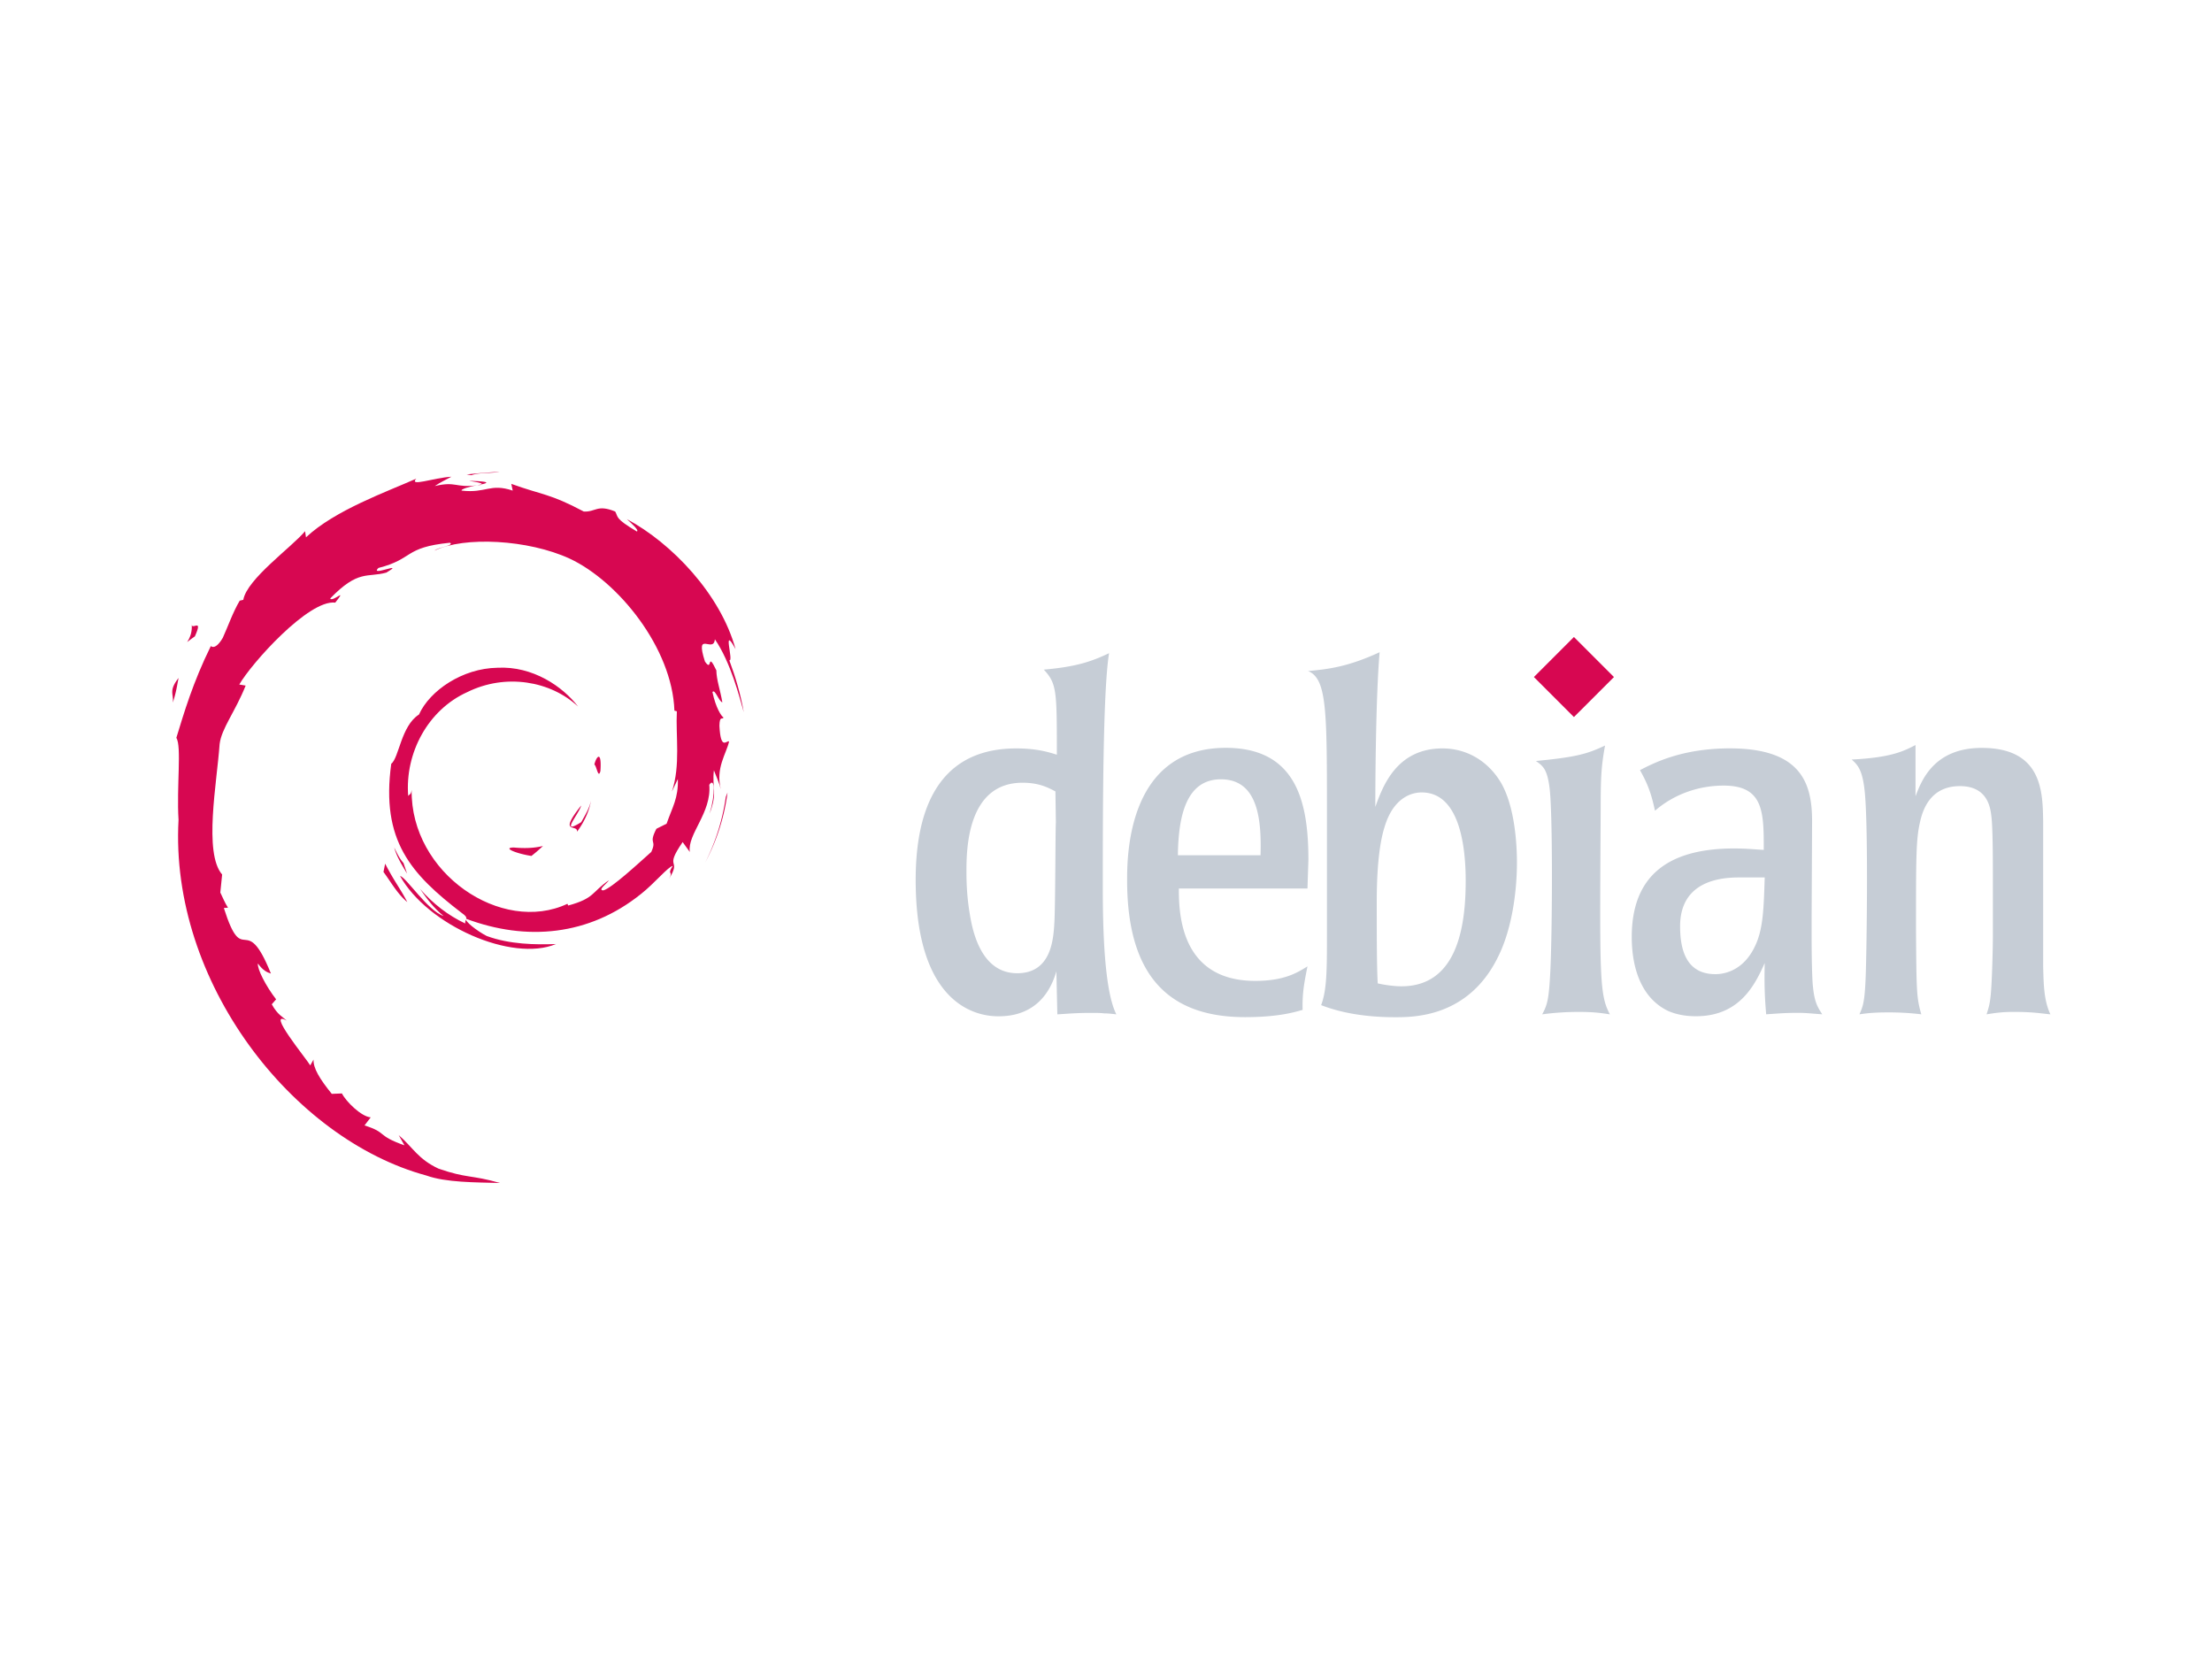
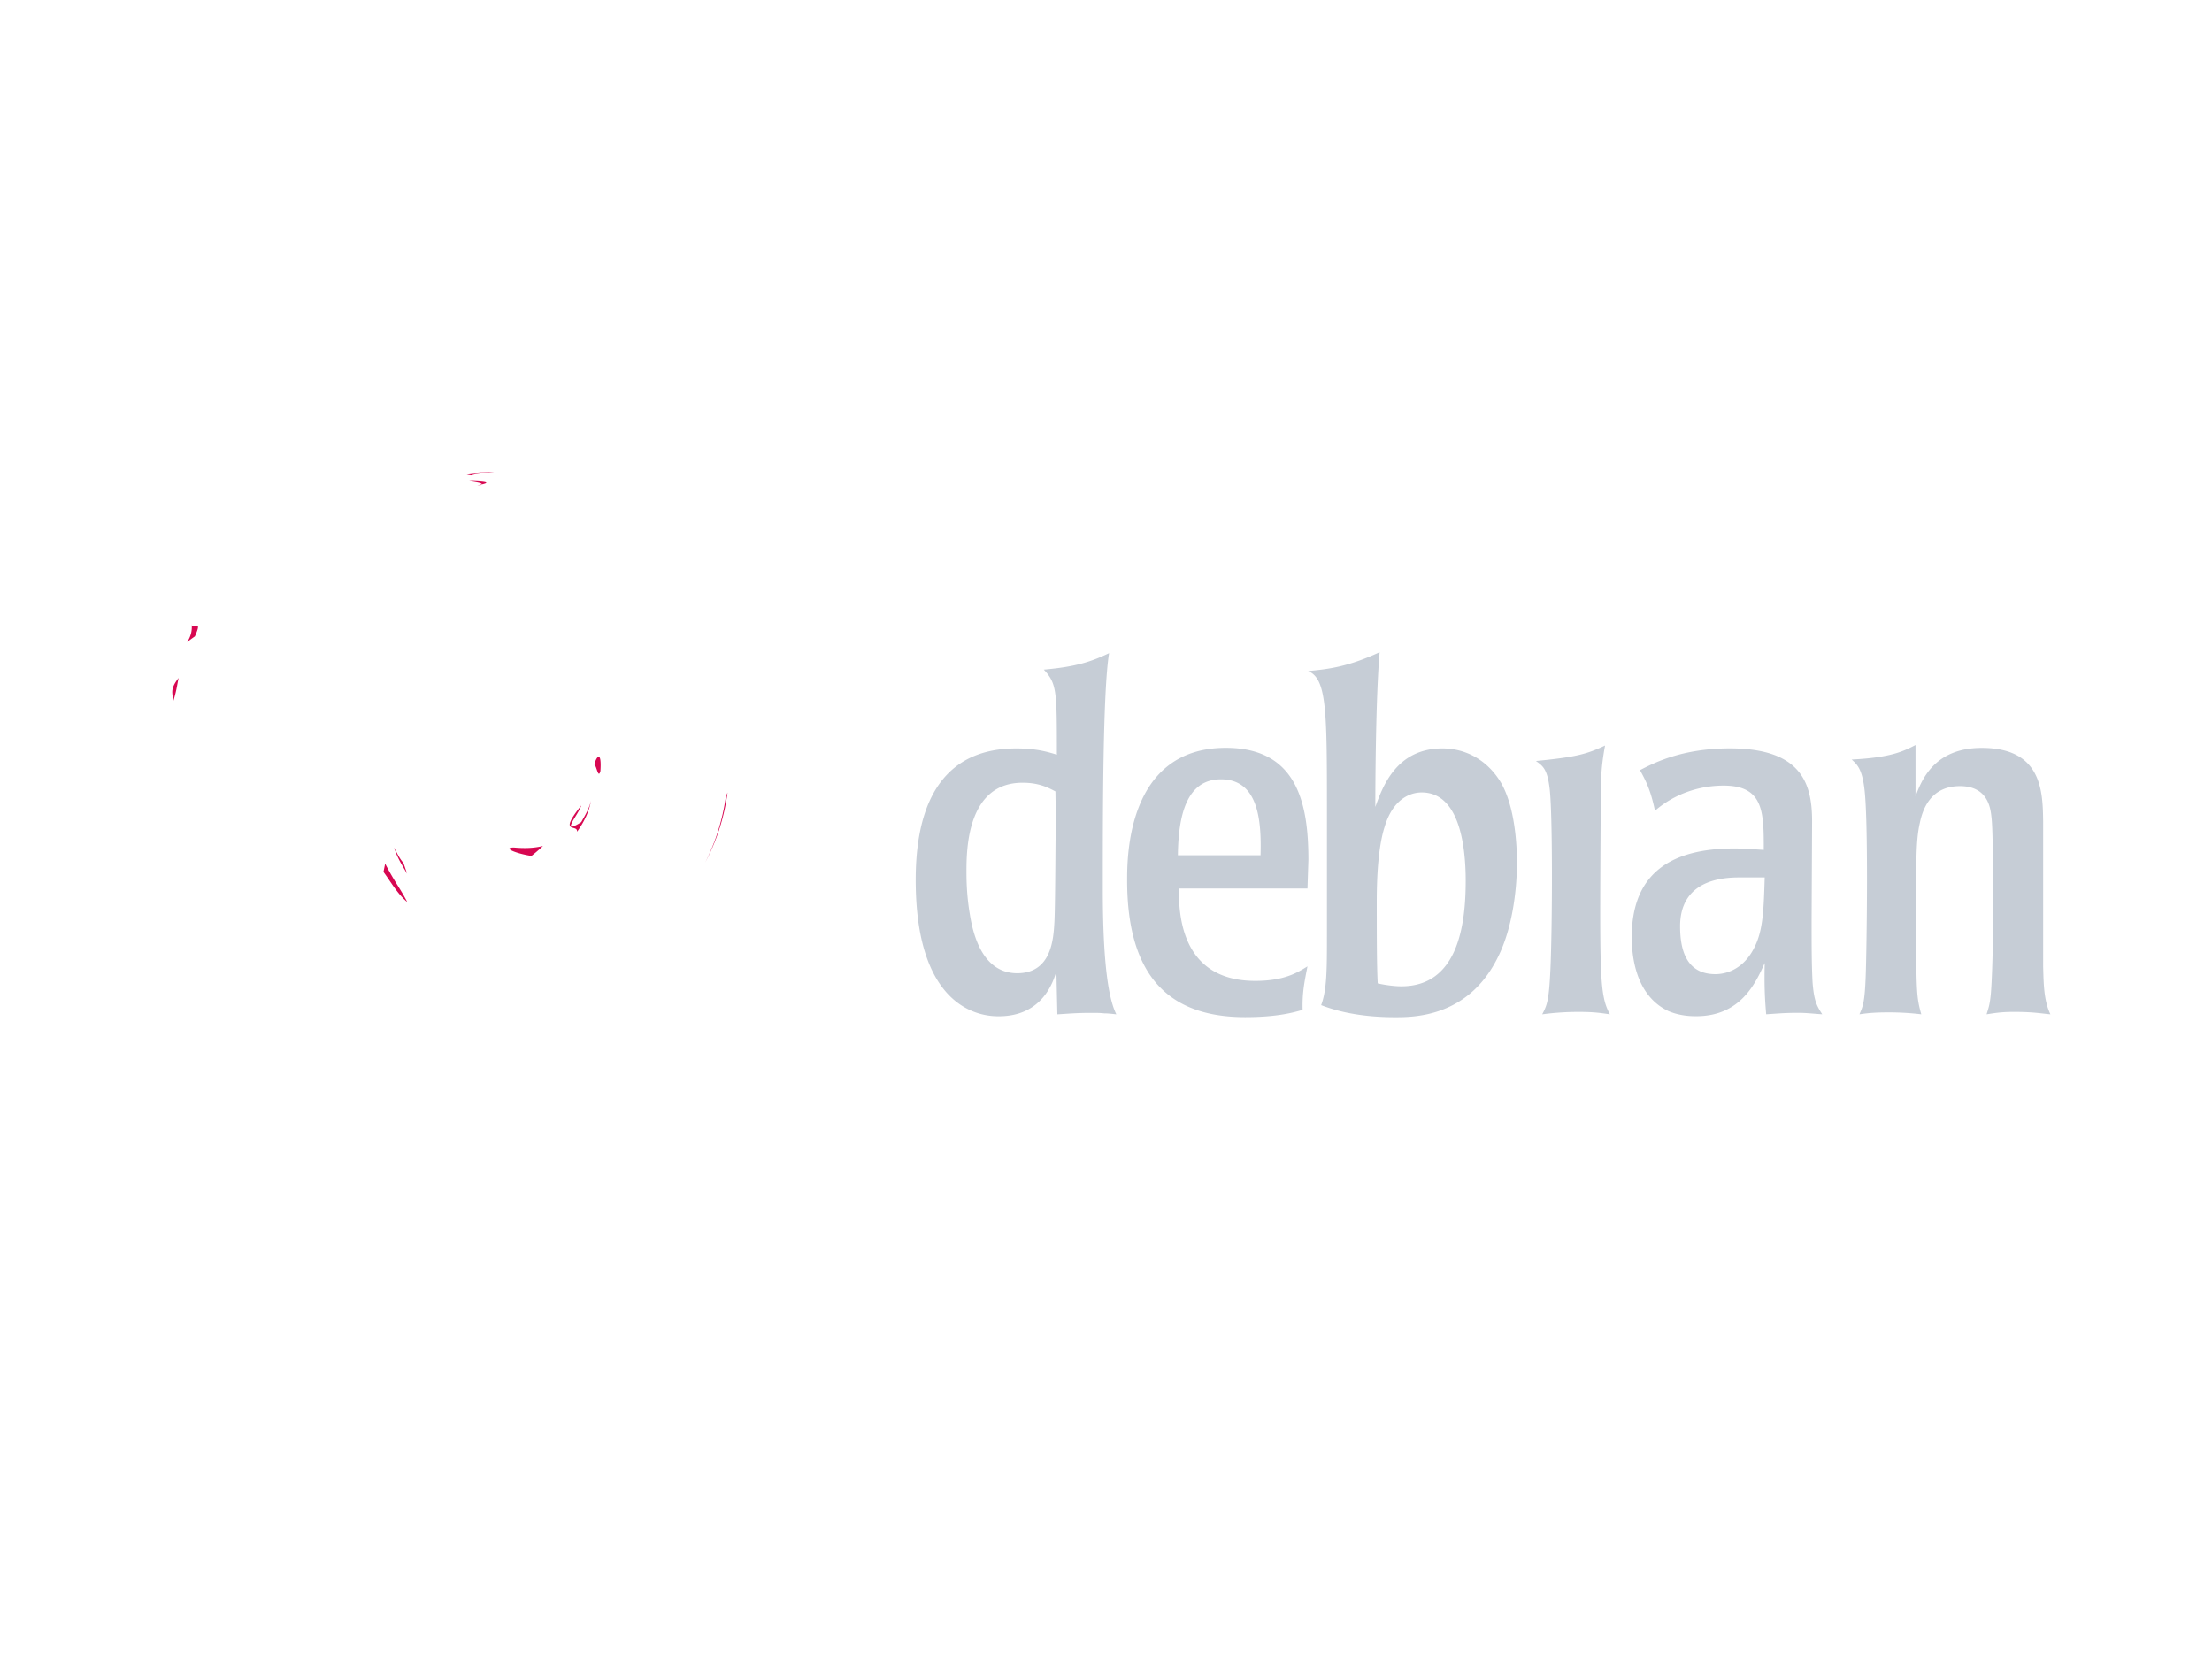
<svg xmlns="http://www.w3.org/2000/svg" viewBox="0 0 256 192" fill-rule="evenodd" clip-rule="evenodd" stroke-linejoin="round" stroke-miterlimit="2">
-   <path fill="none" d="M0 0h256v192H0z" />
  <path fill="none" d="M0 44.679h255.71v102.087H0z" />
  <g fill="#d70751" fill-rule="nonzero">
    <path d="M59.465 98.084c-1.364.018.256.701 2.038.976a18.28 18.28 0 001.335-1.151c-1.107.271-2.236.278-3.373.175M66.784 96.259c.815-1.122 1.407-2.349 1.616-3.618-.184.904-.672 1.684-1.136 2.509-2.55 1.606-.241-.953-.002-1.927-2.74 3.454-.378 2.071-.478 3.036M69.489 89.225c.166-2.456-.483-1.678-.701-.743.254.134.455 1.733.701.743M54.29 55.649c.729.13 1.574.23 1.453.405.8-.176.979-.335-1.453-.405M55.744 56.054l-.512.107.477-.044.035-.063" />
-     <path d="M78.447 90.157c.082 2.205-.644 3.277-1.3 5.172l-1.181.587c-.964 1.876.096 1.191-.594 2.682-1.508 1.339-4.57 4.189-5.551 4.45-.716-.015.485-.845.642-1.169-2.017 1.384-1.619 2.078-4.703 2.92l-.09-.201c-7.605 3.578-18.169-3.513-18.03-13.186-.081.613-.231.46-.399.707-.393-4.977 2.298-9.975 6.838-12.019 4.439-2.197 9.644-1.297 12.822 1.669-1.746-2.287-5.223-4.713-9.341-4.488-4.036.065-7.813 2.63-9.073 5.415-2.067 1.301-2.308 5.018-3.208 5.699-1.214 8.91 2.279 12.758 8.189 17.287.927.626.261.722.385 1.199-1.963-.919-3.759-2.306-5.238-4.005.785 1.147 1.631 2.263 2.726 3.139-1.853-.625-4.326-4.485-5.046-4.642 3.191 5.713 12.944 10.02 18.053 7.882-2.364.088-5.367.049-8.022-.933-1.118-.574-2.633-1.762-2.362-1.984 6.972 2.603 14.171 1.971 20.202-2.863 1.535-1.196 3.211-3.229 3.696-3.257-.73 1.097.125.528-.436 1.496 1.527-2.465-.665-1.004 1.58-4.258l.828 1.142c-.31-2.049 2.543-4.534 2.253-7.771.654-.99.729 1.066.035 3.343.963-2.526.255-2.932.501-5.018.266.702.619 1.446.799 2.186-.628-2.442.642-4.111.958-5.531-.312-.137-.969 1.079-1.12-1.804.023-1.252.349-.656.475-.965-.245-.141-.891-1.101-1.282-2.943.282-.434.759 1.122 1.146 1.185-.249-1.463-.677-2.58-.695-3.704-1.132-2.363-.401.316-1.318-1.015-1.205-3.755.999-.871 1.149-2.576 1.824 2.642 2.864 6.741 3.343 8.438-.365-2.07-.954-4.075-1.674-6.014.556.233-.894-4.257.722-1.283-1.725-6.34-7.375-12.265-12.573-15.044.634.581 1.437 1.312 1.15 1.427-2.587-1.539-2.132-1.66-2.503-2.31-2.104-.857-2.245.07-3.637.002-3.972-2.107-4.737-1.884-8.391-3.202l.166.778c-2.63-.877-3.065.33-5.907.002-.172-.135.911-.49 1.804-.618-2.543.336-2.424-.503-4.913.092.612-.43 1.262-.716 1.916-1.081-2.073.126-4.952 1.207-4.063.223-3.383 1.51-9.391 3.629-12.762 6.79l-.106-.708c-1.545 1.854-6.736 5.538-7.149 7.941l-.414.096c-.803 1.361-1.324 2.903-1.961 4.303-1.051 1.792-1.541.69-1.391.971-2.068 4.192-3.097 7.714-3.984 10.604.632.945.016 5.689.254 9.486-1.037 18.756 13.162 36.963 28.684 41.167 2.275.815 5.657.786 8.535.866-3.394-.971-3.833-.514-7.141-1.667-2.386-1.125-2.908-2.407-4.598-3.875l.669 1.183c-3.314-1.173-1.928-1.452-4.624-2.305l.714-.933c-1.074-.082-2.845-1.809-3.329-2.769l-1.176.047c-1.411-1.74-2.164-2.997-2.109-3.971l-.38.677c-.43-.738-5.194-6.534-2.723-5.184-.459-.419-1.07-.682-1.731-1.887l.502-.574c-1.186-1.531-2.188-3.493-2.111-4.146.634.856 1.074 1.017 1.511 1.164-3.005-7.454-3.174-.41-5.448-7.587l.48-.038c-.368-.558-.593-1.16-.889-1.752l.21-2.086c-2.162-2.498-.604-10.631-.291-15.091.214-1.813 1.805-3.744 3.013-6.772l-.736-.126c1.408-2.454 8.035-9.858 11.106-9.478 1.487-1.868-.296-.008-.587-.477 3.267-3.381 4.294-2.388 6.499-2.997 2.376-1.411-2.041.551-.914-.538 4.111-1.049 2.912-2.386 8.274-2.919.566.322-1.312.497-1.783.914 3.424-1.676 10.836-1.293 15.652.93 5.585 2.612 11.862 10.329 12.11 17.588l.283.076c-.143 2.887.441 6.225-.573 9.291l.686-1.452" />
    <path d="M44.574 99.955l-.193.956c.898 1.219 1.61 2.539 2.754 3.488-.824-1.605-1.434-2.269-2.561-4.444M46.693 99.873c-.475-.526-.754-1.158-1.07-1.786.301 1.106.918 2.056 1.491 3.024l-.421-1.238M84.199 91.721l-.2.503a24.256 24.256 0 01-2.378 7.586 23.912 23.912 0 002.578-8.089M54.562 54.995c.921-.337 2.265-.186 3.246-.407-1.276.106-2.546.17-3.8.33l.554.077M22.18 72.215c.212 1.966-1.479 2.73.374 1.432.995-2.24-.387-.618-.374-1.432M19.999 81.319c.429-1.312.505-2.098.669-2.859-1.181 1.51-.544 1.832-.669 2.859" />
  </g>
  <g fill-rule="nonzero">
    <path d="M122.2 95.234c-.054.057-.054 9.064-.167 11.415-.111 1.901-.28 5.986-4.308 5.986-4.141 0-5.148-4.757-5.484-6.825-.391-2.295-.391-4.199-.391-5.036 0-2.687.168-10.187 6.491-10.187 1.903 0 2.966.562 3.805 1.007l.054 3.647v-.007zm-16.226 6.605c0 15.778 8.394 15.778 9.624 15.778 3.47 0 5.709-1.903 6.659-5.203l.112 4.978c1.064-.056 2.127-.167 3.861-.167.616 0 1.118 0 1.567.056.448 0 .895.055 1.398.111-.894-1.789-1.566-5.818-1.566-14.549 0-8.505 0-22.883.727-27.249-2.013.953-3.749 1.569-7.554 1.903 1.51 1.623 1.51 2.463 1.51 9.847-1.061-.335-2.405-.727-4.699-.727-10.016 0-11.639 8.729-11.639 15.226M136.32 98.977c.057-4.644 1.008-8.785 4.98-8.785 4.364 0 4.697 4.811 4.586 8.785h-9.566zm15.105.556c0-6.548-1.286-12.983-9.566-12.983-11.414 0-11.414 12.648-11.414 15.331 0 11.359 5.091 15.835 13.652 15.835 3.802 0 5.651-.557 6.658-.839-.056-2.014.223-3.302.561-5.036-1.177.73-2.688 1.68-6.045 1.68-8.728 0-8.84-7.948-8.84-10.689h14.885l.109-3.309M169.629 101.948c0 5.203-.95 12.199-7.441 12.199-.896 0-2.014-.171-2.741-.337-.112-2.015-.112-5.484-.112-9.512 0-4.814.502-7.328.896-8.562 1.173-3.971 3.803-4.026 4.306-4.026 4.253 0 5.092 5.869 5.092 10.24v-.002zm-16.058 6.098c0 4.142 0 6.491-.671 8.28 2.294.896 5.146 1.398 8.561 1.398 2.182 0 8.505 0 11.917-6.992 1.623-3.246 2.182-7.612 2.182-10.913 0-2.014-.224-6.434-1.846-9.233-1.565-2.626-4.084-3.97-6.768-3.97-5.373 0-6.939 4.475-7.777 6.769 0-2.853.054-12.812.501-17.904-3.636 1.68-5.876 1.957-8.28 2.182 2.182.893 2.182 4.59 2.182 16.619v13.763M186.317 117.392c-1.12-.167-1.905-.28-3.528-.28a31.11 31.11 0 00-4.306.28c.559-1.063.782-1.568.95-5.203.225-4.981.28-18.299-.111-21.097-.28-2.128-.783-2.461-1.566-3.02 4.587-.448 5.874-.783 8-1.79-.446 2.459-.505 3.693-.505 7.44-.11 19.297-.167 21.374 1.066 23.668M204.234 101.549c-.112 3.526-.168 5.989-1.121 7.946-1.175 2.519-3.131 3.246-4.586 3.246-3.361 0-4.085-2.797-4.085-5.538 0-5.259 4.701-5.654 6.823-5.654h2.969zm-15.388 6.883c0 3.526 1.064 7.05 4.198 8.562 1.399.616 2.797.616 3.246.616 5.148 0 6.881-3.806 7.945-6.156-.057 2.462 0 3.971.168 5.931 1.007-.057 2.014-.168 3.694-.168.95 0 1.846.111 2.796.168-.616-.95-.95-1.512-1.12-3.694-.111-2.125-.111-4.252-.111-7.217l.056-11.415c0-4.254-1.12-8.449-9.513-8.449-5.538 0-8.782 1.679-10.405 2.517.672 1.232 1.231 2.292 1.734 4.701 2.184-1.903 5.038-2.91 7.945-2.91 4.646 0 4.646 3.078 4.646 7.441-1.064-.054-1.96-.165-3.472-.165-7.107.012-11.807 2.753-11.807 10.252M236.459 111.85c.057 1.903.057 3.917.84 5.54-1.233-.111-1.96-.28-4.252-.28-1.344 0-2.071.113-3.135.28.222-.727.337-1.007.448-1.96.168-1.285.28-5.594.28-7.106v-6.043c0-2.63 0-6.436-.17-7.778-.111-.95-.389-3.523-3.637-3.523-3.189 0-4.252 2.348-4.644 4.251-.446 1.958-.446 4.086-.446 12.366.054 7.163.054 7.832.613 9.792a30.963 30.963 0 00-3.803-.222c-1.344 0-2.239.054-3.356.222.391-.896.616-1.344.727-4.477.113-3.078.337-18.186-.17-21.766-.278-2.184-.84-2.685-1.453-3.244 4.533-.225 5.986-.953 7.386-1.678v5.928c.671-1.736 2.069-5.596 7.666-5.596 6.995 0 7.05 5.091 7.106 8.447v16.819" fill="#c6cdd6" />
-     <path d="M186.789 78.354l-4.634 4.632-4.632-4.632 4.632-4.633 4.634 4.637" fill="#d70751" />
  </g>
</svg>